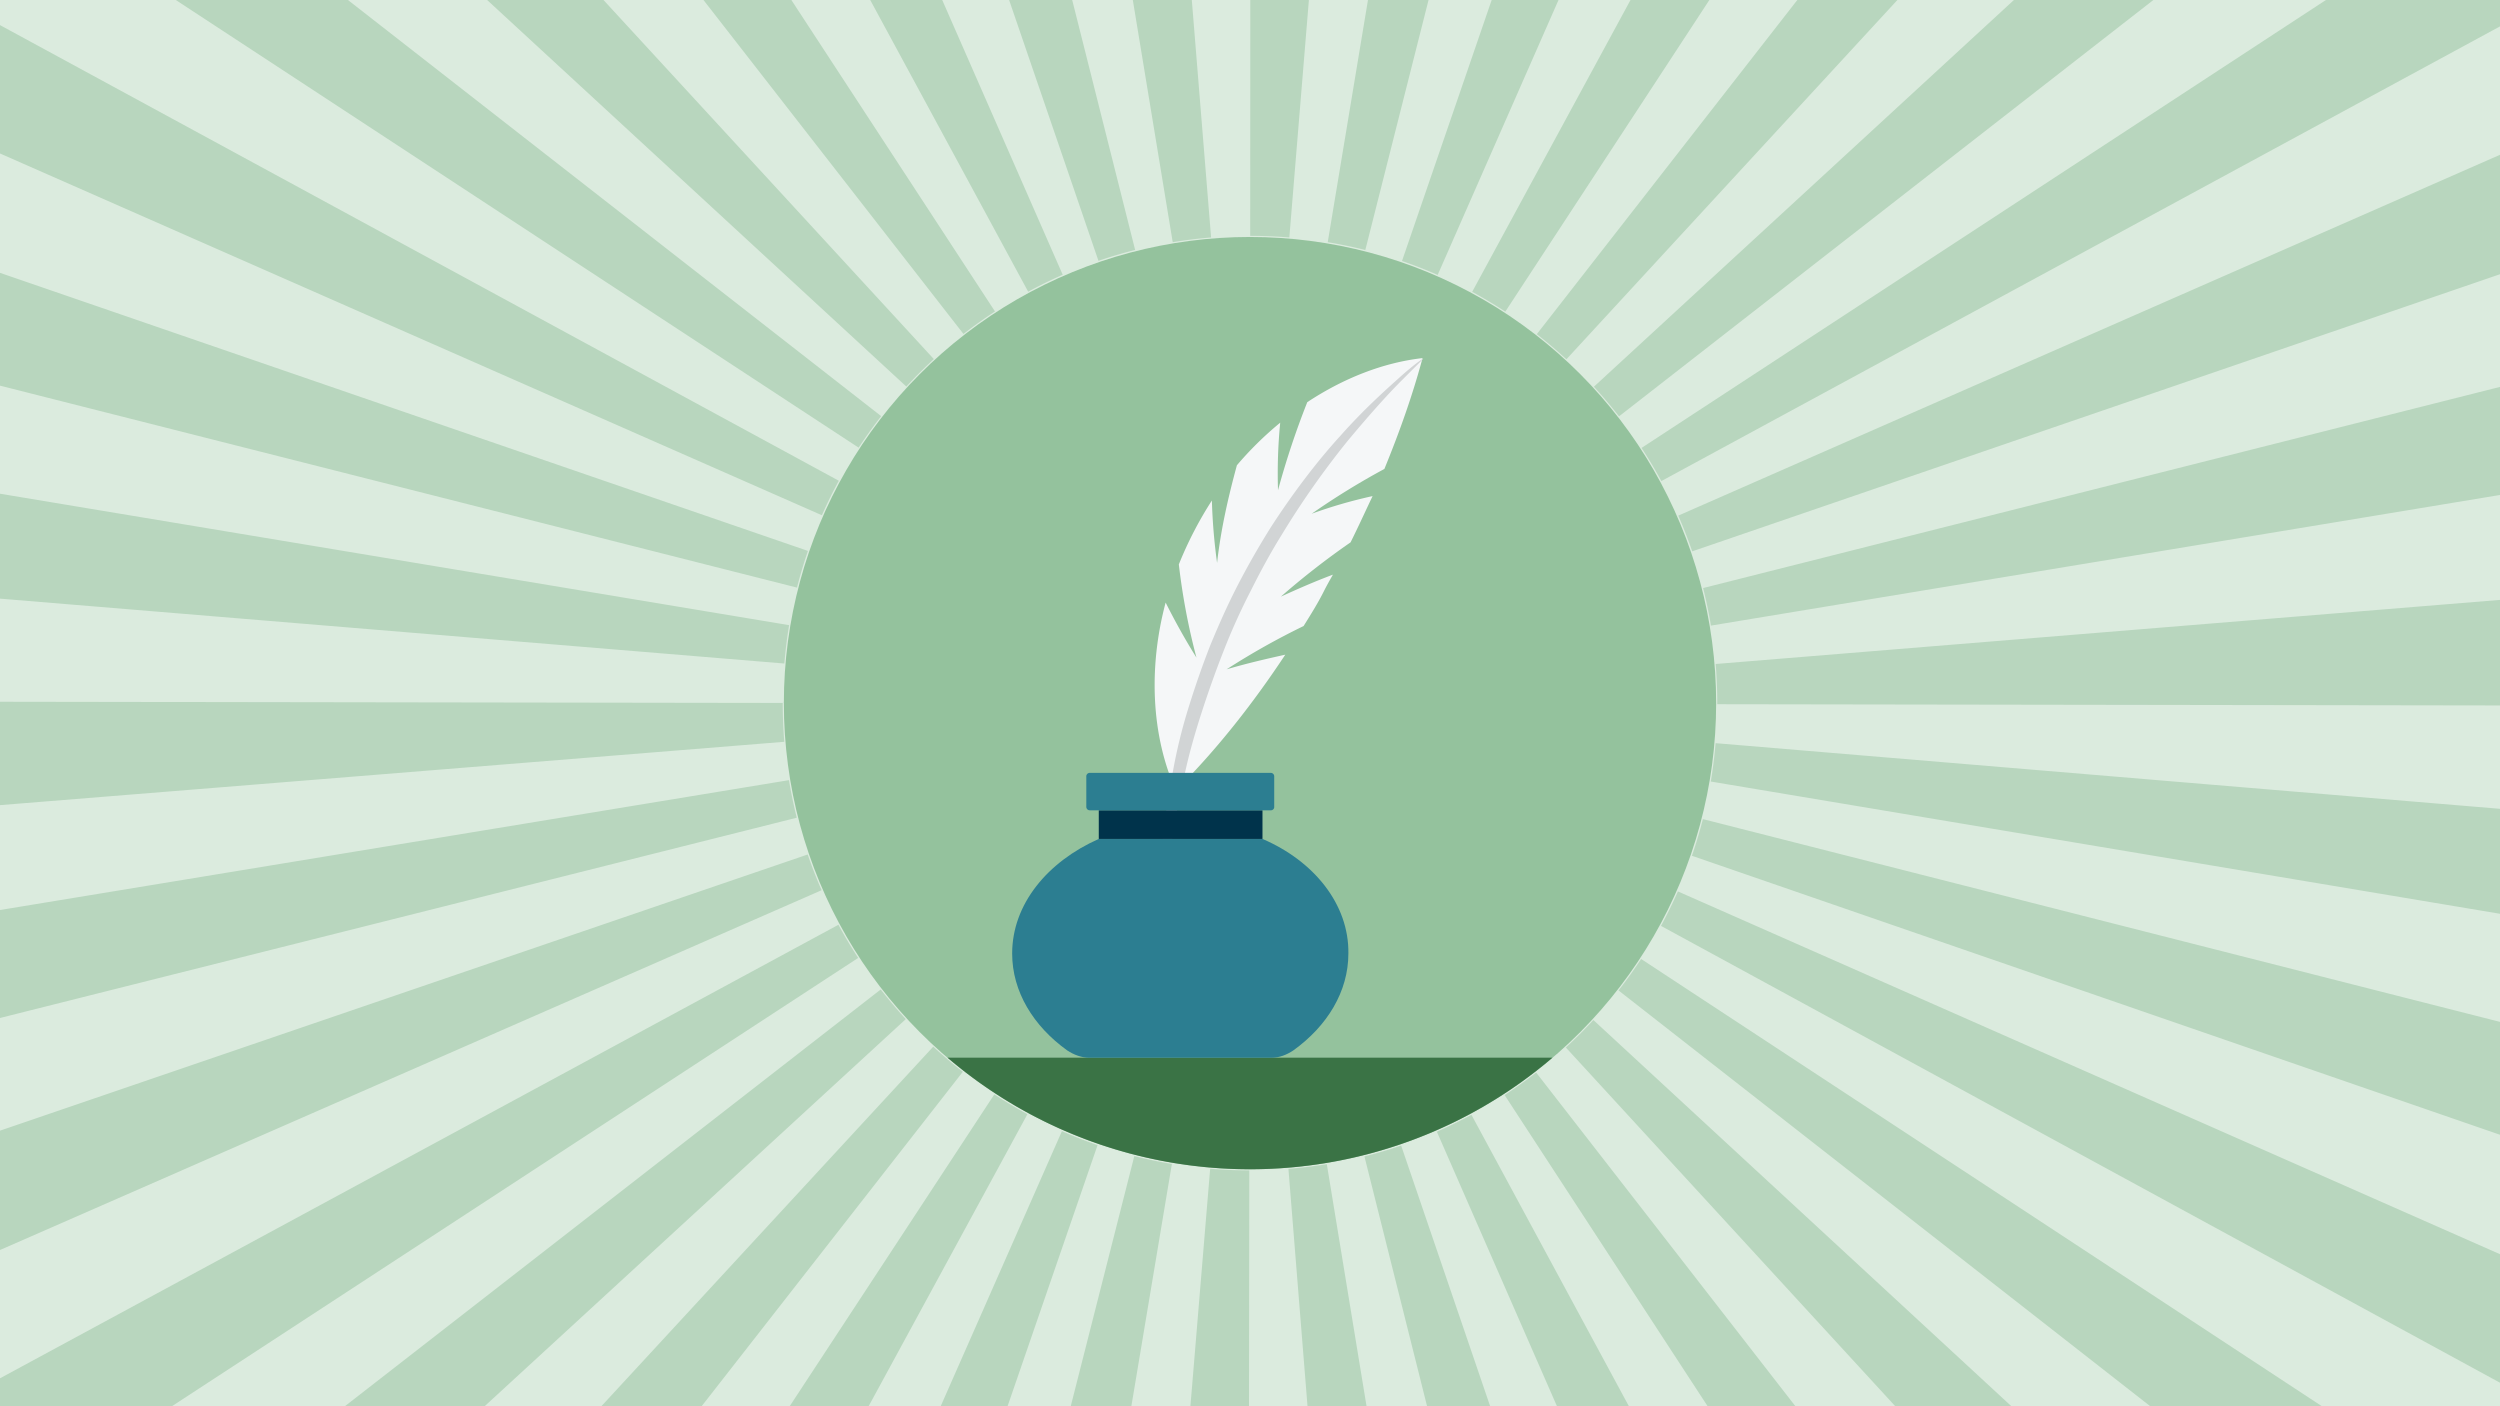
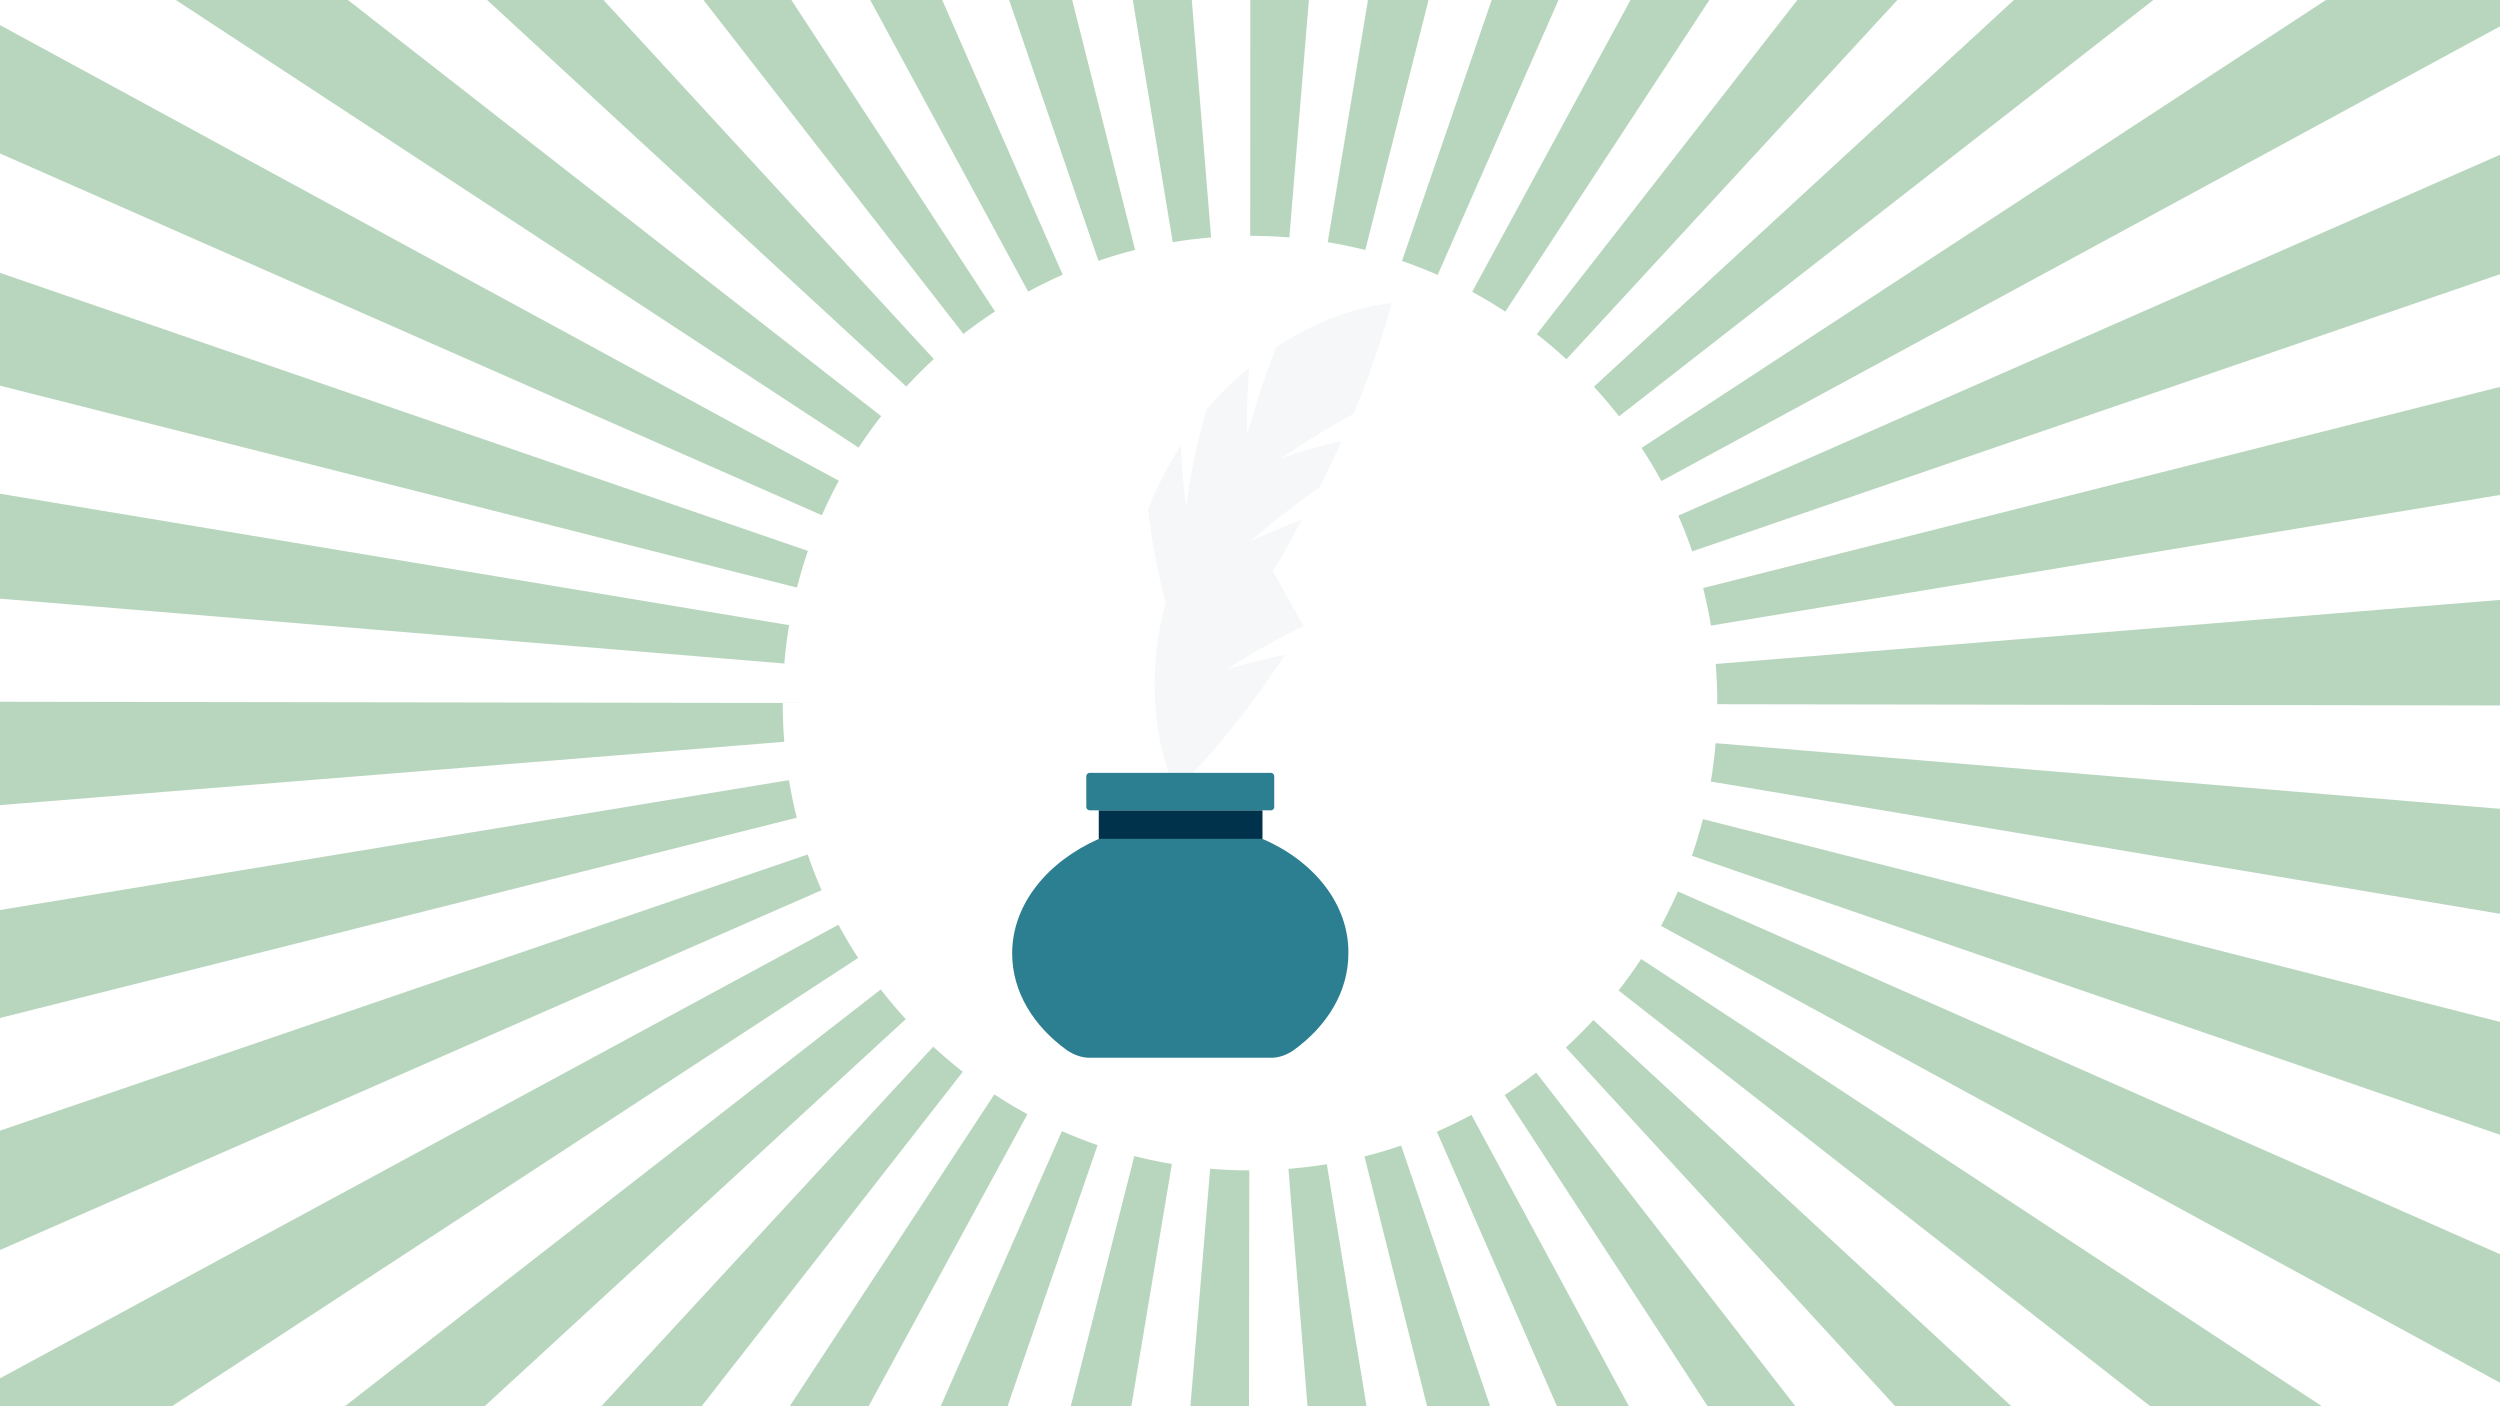
<svg xmlns="http://www.w3.org/2000/svg" viewBox="0 0 1920 1080">
  <defs>
    <style>.b{fill:#b8d6be}.g{fill:#2c7e91}</style>
  </defs>
-   <path fill="#dbebde" d="M0 0h1920v1080H0z" />
  <path d="M739.94 256.48a365.84 365.84 0 0124.21-17.29L607.77 0h-67.51zM1005.23 0h-45l-.08 181.14c10 0 20.15.42 30.06 1.23zM900.65 186c9.69-1.6 19.61-2.82 29.47-3.62L915.31 0H870zM843.61 200.32c9.23-3.16 18.71-6 28.18-8.36L823.45 0H775zM612.09 451.28c2.4-9.47 5.23-18.95 8.4-28.18L0 209.54v86.63zM696.05 296.86c6.72-7.29 13.83-14.39 21.12-21.1L463.48 0h-89.37zM644.21 369.22L0 19.28v98.59l631.21 277.84c3.95-8.95 8.32-17.87 13-26.49zM659.42 343.79c5.41-8.25 11.24-16.39 17.33-24.19L267.21 0H135zM789.63 224c8.63-4.68 17.56-9.05 26.53-13L723.62 0h-55.3zM1260.72 344c5.4 8.25 10.51 16.81 15.2 25.46L1920 20.27V0h-133.69zM1288.91 396c3.93 9 7.54 18.19 10.71 27.44L1920 210.6v-91.73zM1920 380.14v-83l-612 154.48c2.38 9.48 4.41 19.18 6 28.85zM1019.7 186c9.67 1.6 19.38 3.63 28.86 6l48.56-192h-46.52zM659.08 735.68a361.07 361.07 0 01-15.17-25.46L0 1058.53V1080h132zM1130.63 224.13c8.63 4.69 17.19 9.8 25.44 15.2L1312.79 0h-60.56zM1076.74 200.44c9.23 3.17 18.44 6.77 27.39 10.71L1196.94 0h-51.33zM1224.11 297a363.56 363.56 0 0119.3 22.76L1653.78 0h-107.09zM602.39 509.59c.81-9.86 2-19.77 3.66-29.47L0 379.17v80.59zM1180.26 256.64c7.8 6.08 15.46 12.57 22.74 19.29L1457.2 0h-76.86zM1076.08 879.79c-9.24 3.15-18.72 6-28.2 8.33L1096 1080h48.44zM1223.72 783.39a362.511 362.511 0 01-21.15 21.08l253 275.53h89.2zM1260.39 736.5a363.301 363.301 0 01-17.35 24.17L1651.41 1080h131.84zM1130.07 856.17c-8.64 4.66-17.57 9-26.55 13l92.24 210.83H1251zM1179.78 823.73c-7.81 6.07-16 11.88-24.23 17.28l155.93 239h67.42zM602.33 569.7c-.79-9.78-1.19-19.78-1.19-29.7v-.12L0 538.94v79.4zM1920 963.23l-631.36-278.62c-4 8.95-8.33 17.85-13 26.47L1920 1061.93zM1317.58 570.75c-.82 9.87-2.06 19.78-3.69 29.47L1920 701.79v-80.62zM1307.82 629.07c-2.41 9.45-5.24 18.93-8.43 28.16L1920 871.5v-86.69zM1317.64 509.94c.81 9.91 1.22 20 1.22 30.06v.84l601.14.95v-81.07zM631 683.68c-3.93-9-7.52-18.19-10.68-27.44L0 868.35V960zM695.64 782.69c-6.7-7.29-13.19-15-19.26-22.77L264.83 1080h107.34zM611.92 628c-2.38-9.47-4.39-19.18-6-28.85L0 698.89v82.93zM739.45 823.13a362.132 362.132 0 01-22.71-19.3L461.83 1080h77zM1019 894.09c-9.71 1.6-19.63 2.8-29.49 3.59l14.66 182.32h45.34zM900 893.92c-9.67-1.61-19.38-3.65-28.85-6.06L822.32 1080h46.55zM959.46 898.86c-10 0-20.15-.44-30.06-1.26L914.23 1080h45zM789.06 855.7c-8.63-4.69-17.18-9.81-25.41-15.22L606.46 1080h60.63zM842.93 879.45c-9.22-3.18-18.43-6.79-27.37-10.73L722.43 1080h51.37z" class="b" />
-   <circle cx="960" cy="540" r="358" fill="#94c29d" />
-   <path fill="#3a7345" d="M727.72 812.31a357.67 357.67 0 00464.56 0z" />
-   <path fill="#f5f7f8" d="M1001.16 480.8A562 562 0 00942 514.07c15.22-4.51 29.88-7.9 45.1-11.28-24.24 36.65-51.87 72.16-84 104.3-18.61-41.16-21.43-93.59-7.89-144.33q11 22 23.67 42.29a502.15 502.15 0 01-13.53-71.6 289.67 289.67 0 0125.37-49.05 445.69 445.69 0 004 47.92c2.82-25.37 8.46-50.18 15.22-75a260.49 260.49 0 0133.26-32.7 402.72 402.72 0 00-1.69 51.86 636.28 636.28 0 0122.49-67.63c28.19-18.6 58.64-30.44 88.52-33.83-7.89 29.32-18 57.51-29.32 85.13a571.55 571.55 0 00-55.81 34.39 367.86 367.86 0 0146.76-13.54c-5.64 11.84-11.27 24.25-16.91 35.52a600.3 600.3 0 00-53.56 41.72c13.53-6.2 26.5-11.84 40-16.91-2.26 4-4.51 7.89-6.77 12.4-4.48 9.03-10.12 18.05-15.75 27.07z" />
-   <path fill="#d1d4d5" d="M1074.45 290.25c-11.28 10.14-27.63 24.8-45.11 44.53-17.47 19.17-36.08 43.42-53.55 70.48-8.46 13.53-16.92 28.19-24.81 43.41s-14.66 30.44-21.42 46.79c-6.21 15.79-11.84 32.14-16.92 48.49a405.13 405.13 0 00-11.84 48.48c-5.63 27.63-8.45 54.69-10.14 78.37a10 10 0 005.63 9 587.4 587.4 0 0113.53-85.13c3.39-15.79 7.9-31.58 13-47.36S933.5 515.76 939.7 500a487.06 487.06 0 0120.86-46.23c7.33-14.66 15.23-29.31 23.68-42.85a656 656 0 0150.18-71.6c16.35-19.73 31-36.08 41.72-46.79l16.91-16.91c0-.62-7.33 4.48-18.6 14.63z" />
+   <path fill="#f5f7f8" d="M1001.16 480.8A562 562 0 00942 514.07c15.22-4.51 29.88-7.9 45.1-11.28-24.24 36.65-51.87 72.16-84 104.3-18.61-41.16-21.43-93.59-7.89-144.33a502.15 502.15 0 01-13.53-71.6 289.67 289.67 0 0125.37-49.05 445.69 445.69 0 004 47.92c2.82-25.37 8.46-50.18 15.22-75a260.49 260.49 0 0133.26-32.7 402.72 402.72 0 00-1.69 51.86 636.28 636.28 0 0122.49-67.63c28.19-18.6 58.64-30.44 88.52-33.83-7.89 29.32-18 57.51-29.32 85.13a571.55 571.55 0 00-55.81 34.39 367.86 367.86 0 0146.76-13.54c-5.64 11.84-11.27 24.25-16.91 35.52a600.3 600.3 0 00-53.56 41.72c13.53-6.2 26.5-11.84 40-16.91-2.26 4-4.51 7.89-6.77 12.4-4.48 9.03-10.12 18.05-15.75 27.07z" />
  <path d="M969.58 644.3H843.86c-39.46 17.48-66.52 50.18-66.52 88 0 29.32 16.35 55.81 42.28 74.42 5.07 3.38 11.27 5.64 16.91 5.64h139.82c6.2 0 11.84-2.26 16.91-5.64 25.94-18.61 42.29-45.1 42.29-74.42.56-37.82-26.5-71.09-65.97-88z" class="g" />
  <path fill="#00334b" d="M843.86 622.31h125.72v21.99H843.86z" />
  <path d="M975.79 622.31H837.1a2.66 2.66 0 01-2.82-2.82v-23.11a2.66 2.66 0 012.82-2.82h138.69a2.66 2.66 0 012.81 2.82v23.68a2.57 2.57 0 01-2.81 2.25z" class="g" />
</svg>